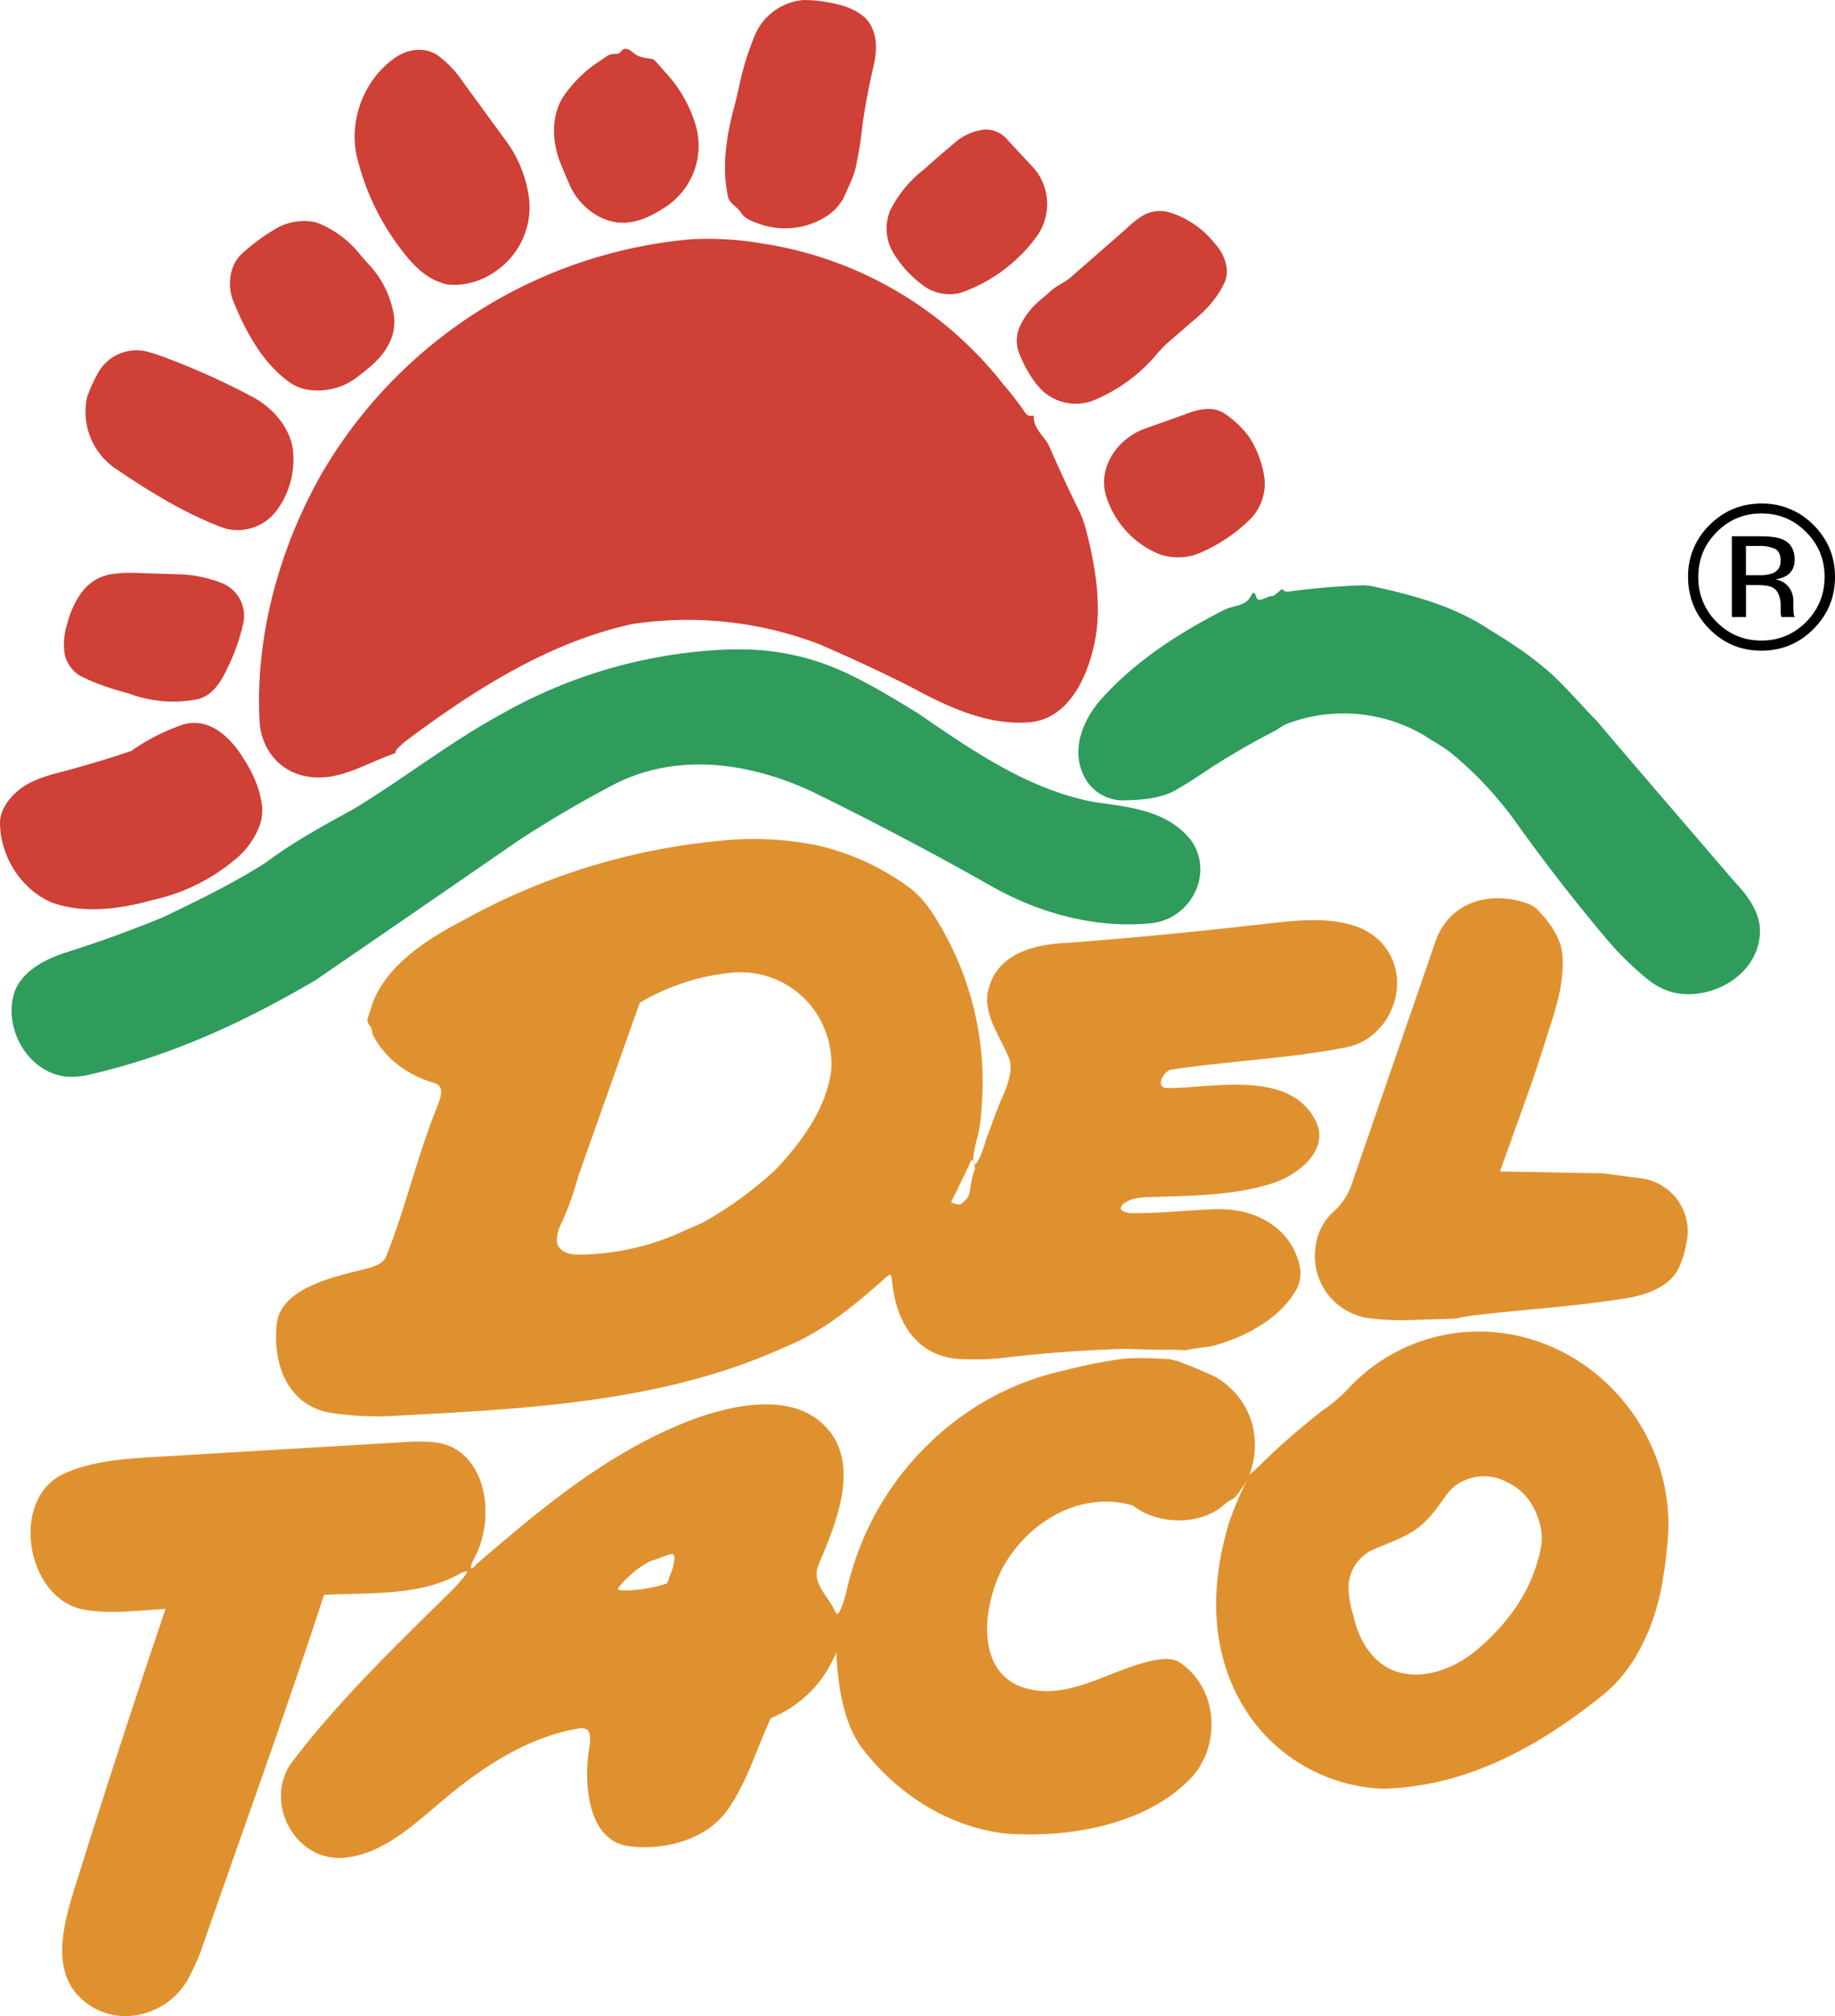
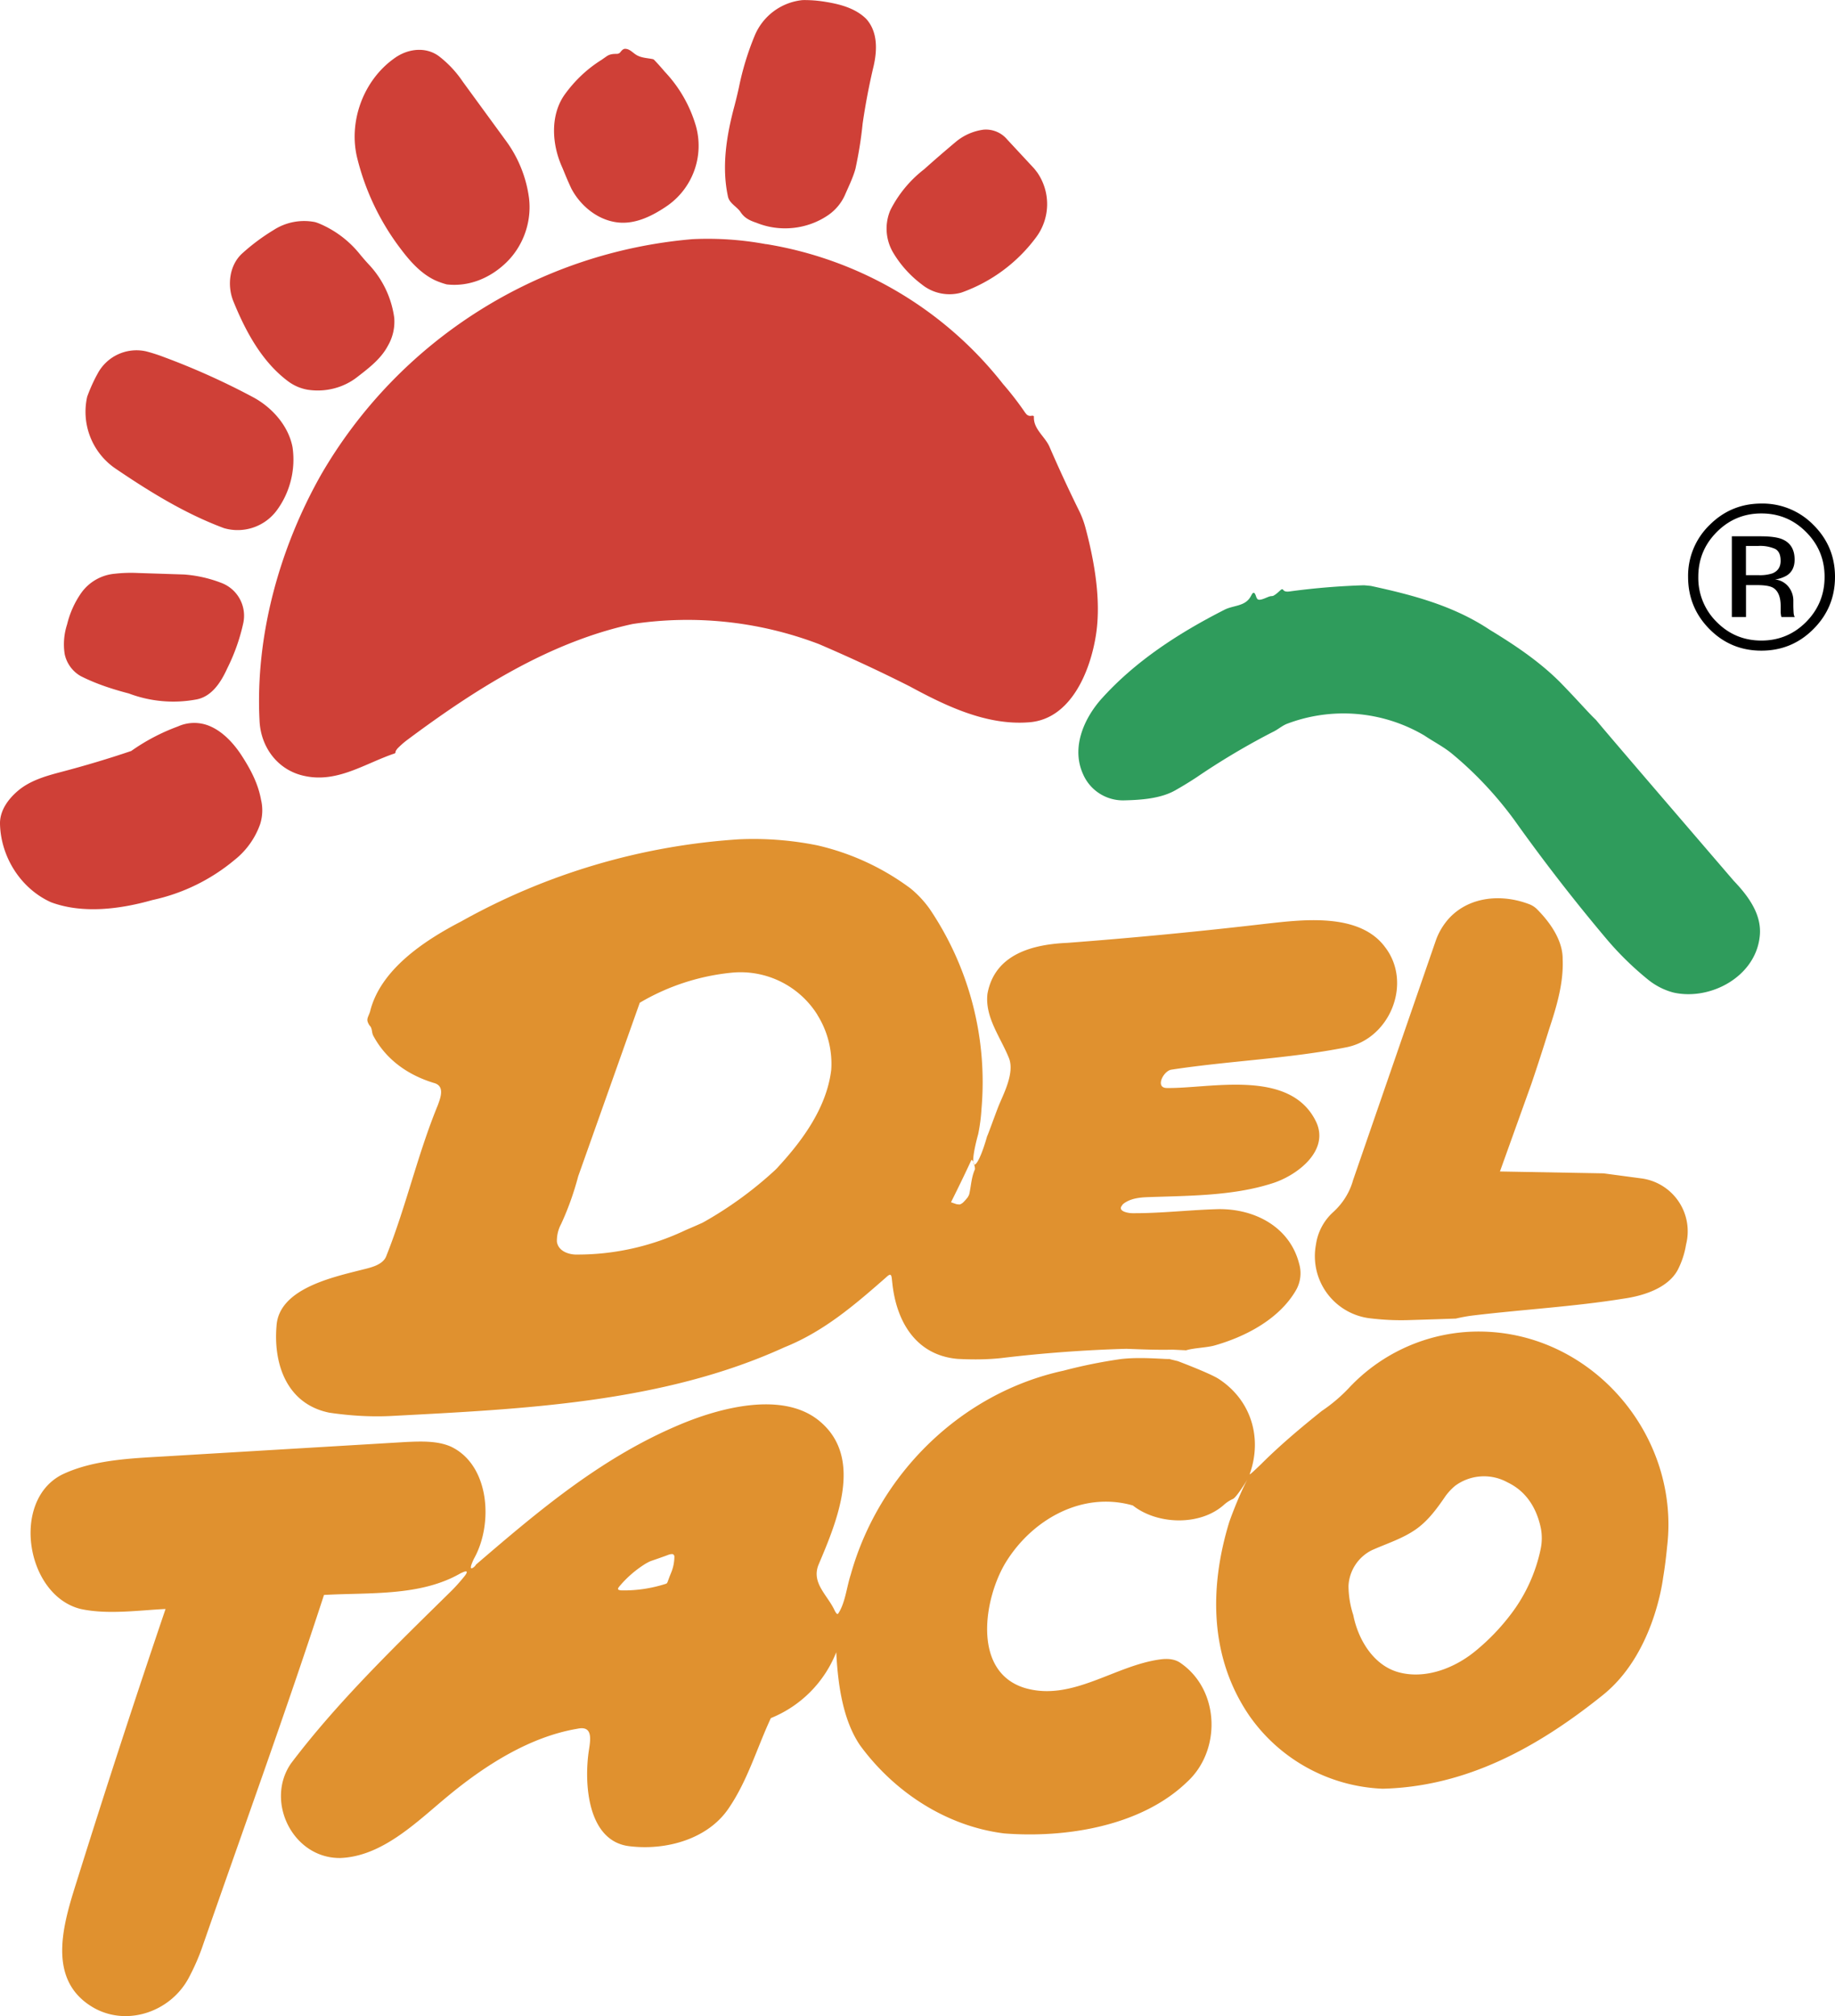
<svg xmlns="http://www.w3.org/2000/svg" width="2275" height="2500" viewBox="0 0 34.35 37.744">
  <path d="M29.202 12.769c-.387-.387-.848-.696-1.313-.978-.678-.452-1.438-.652-2.227-.823-.044-.004-.087-.009-.131-.012-.454.014-.908.051-1.357.111-.049.007-.118.021-.152-.023-.014-.021-.025-.016-.046-.002-.042.037-.083.079-.132.106a.058.058 0 0 1-.027.009l-.012.002a.118.118 0 0 0-.041.007c-.053.014-.191.095-.229.044l-.014-.023c-.014-.034-.035-.131-.081-.071l-.034.06c-.106.177-.318.154-.482.237-.857.436-1.68.966-2.323 1.689-.323.374-.546.906-.327 1.39a.814.814 0 0 0 .763.491c.318-.007.699-.032.977-.196a6.91 6.91 0 0 0 .381-.233 13.53 13.53 0 0 1 1.424-.848c.093-.042.168-.111.261-.152a2.98 2.98 0 0 1 2.584.215c.17.115.366.214.523.346.433.359.821.774 1.155 1.229a34.29 34.29 0 0 0 1.754 2.261 5.8 5.8 0 0 0 .758.737c.141.113.304.196.477.24.689.152 1.526-.298 1.609-1.044.051-.413-.214-.765-.489-1.053-1.496-1.742-2.362-2.75-2.577-3.01-.13-.121-.342-.368-.672-.706z" fill="#2f9c5c" />
  <path d="M29.001 19.259c.139-.419.27-.86.251-1.302.004-.362-.249-.705-.484-.94a.413.413 0 0 0-.129-.085c-.503-.198-1.118-.162-1.508.253-.108.118-.196.26-.251.415l-1.551 4.492c-.064.233-.196.44-.375.602a1.01 1.01 0 0 0-.32.604 1.172 1.172 0 0 0 .981 1.378c.251.032.51.046.768.037 0 0 .484-.014.869-.028.099-.023.198-.042.297-.055.948-.115 1.905-.167 2.842-.318.364-.051.825-.193 1.012-.532a1.59 1.59 0 0 0 .159-.482.999.999 0 0 0-.807-1.233l-.74-.099-1.937-.035.588-1.639c.117-.344.228-.689.335-1.033z" fill="#e0912f" />
-   <path d="M23.387 8.185a1.86 1.86 0 0 0-.466-.445c-.228-.152-.519-.072-.751.021l-.731.26c-.438.154-.802.585-.77 1.067a.892.892 0 0 0 .028.164c.143.507.523.931 1.014 1.125.263.09.56.072.809-.053.309-.138.592-.329.836-.56a.956.956 0 0 0 .318-.777 1.89 1.89 0 0 0-.287-.802zM22.431 5.921c.201-.175.382-.392.493-.636.108-.244-.011-.542-.182-.726a1.75 1.75 0 0 0-.851-.585.634.634 0 0 0-.53.081 1.958 1.958 0 0 0-.288.235l-1.044.913c-.11.09-.244.141-.353.237-.062.056-.124.11-.189.164a1.428 1.428 0 0 0-.392.498.657.657 0 0 0-.015.518c.092.221.209.447.371.627.239.276.634.38.979.263a3.055 3.055 0 0 0 1.173-.821c.069-.085.146-.168.224-.246l.604-.522z" fill="#cf4037" />
-   <path d="M14.006 12.158h-.375a9.307 9.307 0 0 0-4.207 1.189c-.984.53-1.857 1.226-2.812 1.802-.551.302-1.125.615-1.625.991-.611.394-1.271.711-1.927 1.028-.602.247-1.215.47-1.835.666-.364.118-.779.327-.938.696-.258.68.224 1.558.968 1.627a1.47 1.47 0 0 0 .438-.044c1.512-.348 2.867-.973 4.213-1.763 1.27-.872 2.54-1.745 3.808-2.621a21.89 21.89 0 0 1 1.657-.979c1.187-.666 2.544-.509 3.768.039a62.442 62.442 0 0 1 3.379 1.777c.897.521 1.985.823 3.024.717.73-.064 1.196-.913.758-1.547-.444-.569-1.159-.627-1.832-.724-1.238-.239-2.282-.973-3.305-1.673-.62-.374-1.268-.782-1.963-.987a4.722 4.722 0 0 0-1.194-.194z" fill="#2f9c5c" />
  <path d="M14.34 4.57a5.977 5.977 0 0 0-1.376-.094 8.905 8.905 0 0 0-6.951 4.405c-.779 1.376-1.235 3.012-1.155 4.603.019.5.341.942.853 1.044.61.129 1.122-.237 1.678-.424.019-.009.012-.028.019-.046l.027-.04c.056-.058.115-.111.178-.159 1.272-.95 2.667-1.84 4.229-2.178a6.908 6.908 0 0 1 3.485.375c.576.247 1.143.51 1.703.793.675.366 1.436.733 2.224.673.789-.051 1.152-.952 1.259-1.62.108-.664-.032-1.42-.196-2.031a1.72 1.72 0 0 0-.129-.334 26.93 26.93 0 0 1-.535-1.157c-.081-.205-.311-.341-.299-.581-.003-.028-.049-.014-.065-.014a.099.099 0 0 1-.078-.035l-.021-.026a5.773 5.773 0 0 0-.413-.535 7.084 7.084 0 0 0-4.437-2.621v.002zM19.337 3.13l-.484-.521a.52.52 0 0 0-.442-.183 1.02 1.02 0 0 0-.514.224c-.2.168-.401.341-.597.517a2.244 2.244 0 0 0-.634.768.883.883 0 0 0 .06.804c.136.226.318.426.53.585a.824.824 0 0 0 .735.154 2.977 2.977 0 0 0 1.403-1.035 1.04 1.04 0 0 0 .023-1.215c-.024-.031-.049-.066-.08-.098zM15.509 4.022a.904.904 0 0 0 .304-.364c.071-.164.154-.33.201-.502.06-.279.106-.56.134-.844.053-.364.122-.726.207-1.083.067-.297.076-.641-.143-.88-.203-.198-.486-.272-.759-.316A2.34 2.34 0 0 0 15.025 0a1.087 1.087 0 0 0-.896.662 5.232 5.232 0 0 0-.296.968c-.025.115-.053.23-.083.346-.15.555-.244 1.14-.124 1.698.025.132.168.191.237.295.073.111.168.157.299.201.442.18.958.122 1.347-.148zM13.027 2.358a2.492 2.492 0 0 0-.585-1.019 4.592 4.592 0 0 0-.198-.221.048.048 0 0 0-.021-.012l-.03-.006c-.093-.016-.187-.021-.27-.067-.069-.037-.126-.113-.208-.12-.048-.007-.076.03-.104.064a.053.053 0 0 1-.021.018c-.012.007-.023.009-.035.012-.073 0-.136.002-.2.046l-.099.069c-.272.17-.507.396-.694.659-.262.381-.233.915-.042 1.341.028.062.079.201.175.406.159.304.458.562.804.625.355.068.695-.1.982-.295a1.37 1.37 0 0 0 .546-1.5zM9.478 2.644l-.814-1.115a2.036 2.036 0 0 0-.429-.464c-.246-.198-.594-.164-.853.025-.585.414-.87 1.2-.689 1.892.155.615.436 1.194.823 1.696.17.224.369.445.627.567.071.032.145.058.219.078.415.048.809-.117 1.106-.401.327-.311.491-.774.434-1.222a2.325 2.325 0 0 0-.424-1.056zM6.723 4.741a1.936 1.936 0 0 0-.742-.555.708.708 0 0 0-.085-.03 1.054 1.054 0 0 0-.779.152 3.827 3.827 0 0 0-.583.435c-.238.216-.286.592-.168.89.233.574.54 1.144 1.035 1.51a.856.856 0 0 0 .348.15c.33.055.678-.03.94-.237.216-.167.444-.34.573-.586a.897.897 0 0 0 .118-.521 1.814 1.814 0 0 0-.449-.97 4.215 4.215 0 0 1-.208-.238zM3.07 6.684a3.2 3.2 0 0 0-.336-.108.825.825 0 0 0-.909.422c-.075.136-.14.281-.193.428a1.287 1.287 0 0 0 .518 1.337c.645.438 1.313.852 2.042 1.123a.911.911 0 0 0 .982-.323c.253-.336.364-.772.302-1.192-.076-.403-.387-.749-.742-.938a13.48 13.48 0 0 0-1.664-.749zM4.886 14.97c-.056-.309-.201-.578-.371-.839-.133-.202-.328-.422-.569-.53a.742.742 0 0 0-.615-.002 3.742 3.742 0 0 0-.874.459c-.433.147-.873.278-1.315.394-.288.076-.59.162-.818.362-.177.154-.328.364-.324.608.014.618.387 1.212.954 1.468.599.224 1.309.127 1.899-.041a3.568 3.568 0 0 0 1.538-.751c.219-.173.387-.408.479-.671a.854.854 0 0 0 .016-.457zM3.443 10.754l-.864-.028a2.7 2.7 0 0 0-.431.014.865.865 0 0 0-.627.359 1.738 1.738 0 0 0-.265.59 1.197 1.197 0 0 0-.046.551c.035.175.147.33.302.417.284.144.591.244.901.325a2.35 2.35 0 0 0 1.256.113c.297-.051.47-.33.585-.583.136-.272.238-.56.302-.857a.657.657 0 0 0-.422-.747 2.408 2.408 0 0 0-.691-.154z" fill="#cf4037" />
  <path d="M21.898 25.445c.035-.005-.053-.002-.08-.004-.274-.014-.562-.03-.837.002a9.509 9.509 0 0 0-1.072.217c-1.92.417-3.462 1.94-3.985 3.823-.074.224-.102.528-.233.724-.016.021-.03 0-.042-.014a.394.394 0 0 1-.025-.043c-.134-.291-.442-.516-.3-.86.341-.805.837-1.978.039-2.667-.691-.604-1.913-.256-2.62.04-1.469.613-2.642 1.604-3.835 2.63-.004.023-.092.101-.094.05l.004-.03a.937.937 0 0 1 .062-.147c.355-.645.286-1.738-.438-2.083-.254-.113-.562-.099-.83-.088l-4.329.258c-.691.046-1.477.048-2.111.348-.975.479-.689 2.268.339 2.521.507.11 1.099.023 1.588 0a221.648 221.648 0 0 0-1.634 5.009c-.245.783-.641 1.899.265 2.443.627.375 1.454.101 1.8-.54.097-.182.182-.371.251-.567.763-2.197 1.565-4.402 2.284-6.608.85-.048 1.805.03 2.558-.406.023-.009.136-.071.111-.004a.397.397 0 0 1-.023.039 3.337 3.337 0 0 1-.249.283c-1.042 1.026-2.134 2.077-3.015 3.243-.489.708.034 1.779.922 1.77.791-.028 1.438-.682 2.007-1.152.691-.574 1.535-1.118 2.434-1.268.286-.062.247.191.214.401-.095.618-.03 1.72.774 1.8.668.079 1.455-.131 1.846-.717.353-.519.523-1.118.786-1.683a2.204 2.204 0 0 0 1.224-1.233c.03.576.115 1.256.445 1.742.641.876 1.616 1.515 2.699 1.65 1.15.09 2.561-.134 3.418-.959.647-.585.622-1.719-.113-2.229-.108-.079-.245-.088-.376-.071-.862.112-1.655.795-2.54.537-1-.302-.768-1.689-.355-2.36.494-.798 1.429-1.328 2.374-1.058.458.362 1.266.39 1.715-.021a.64.64 0 0 1 .159-.101c.079-.037.318-.441.309-.427-.115.173-.313.667-.38.865-.373 1.224-.369 2.533.381 3.625a3.2 3.2 0 0 0 2.494 1.362c1.56-.039 2.893-.767 4.121-1.754.934-.75 1.113-2.088 1.129-2.206.032-.191.055-.385.074-.579.251-2.148-1.519-4.135-3.718-4.015a3.332 3.332 0 0 0-2.241 1.053 2.976 2.976 0 0 1-.507.429c-.39.313-.779.639-1.134.994-.085.081-.226.219-.214.187.24-.675.03-1.387-.588-1.786-.18-.111-.76-.329-.76-.329m.157-.202c.141-.044.387-.05.527-.089.579-.163 1.199-.486 1.517-1.014a.64.64 0 0 0 .072-.519c-.177-.691-.834-1.03-1.512-1.021-.535.014-1.069.079-1.604.076-.071.002-.288-.032-.201-.143a.127.127 0 0 1 .03-.035c.134-.102.309-.118.47-.123.76-.027 1.567-.022 2.298-.253.463-.139 1.104-.611.832-1.167-.489-.994-1.984-.609-2.793-.623-.221-.004-.06-.32.087-.343 1.085-.166 2.192-.205 3.266-.417.825-.154 1.254-1.205.735-1.878-.484-.655-1.562-.51-2.222-.438a91.988 91.988 0 0 1-3.729.359c-.641.028-1.355.208-1.491.952-.053.44.247.816.403 1.208.108.279-.106.673-.198.901-.076.196-.211.574-.211.556-.203.72-.375.716-.167-.04.03-.15.051-.302.06-.457a5.795 5.795 0 0 0-.968-3.754 1.96 1.96 0 0 0-.359-.385 4.662 4.662 0 0 0-1.747-.807 6.011 6.011 0 0 0-1.466-.113 12.262 12.262 0 0 0-5.2 1.538c-.685.355-1.514.901-1.705 1.689-.042.124-.083.143-.01.258.056.051.037.125.069.189.24.452.652.74 1.134.887.212.055.129.272.074.421-.376.915-.593 1.893-.959 2.81-.058.177-.297.226-.452.265-.56.143-1.567.357-1.607 1.058-.06.726.203 1.461.989 1.62.38.056.768.081 1.152.062 2.478-.131 5.084-.244 7.366-1.286.74-.297 1.313-.791 1.908-1.313.108-.104.097-.01.113.113.074.705.433 1.348 1.222 1.417.267.014.537.014.804-.014a25.726 25.726 0 0 1 2.353-.175c.291.011.579.023.869.016m6.342 4.938a4.033 4.033 0 0 1-.659.691c-.396.332-.946.545-1.445.413-.477-.125-.768-.615-.857-1.072a1.795 1.795 0 0 1-.09-.546.79.79 0 0 1 .436-.669c.272-.122.564-.212.812-.382.228-.155.396-.381.555-.613.053-.078.12-.15.194-.212a.91.91 0 0 1 .979-.064c.212.101.513.324.625.86a.997.997 0 0 1-.004.389c-.091.436-.278.85-.546 1.205zm-9.975-8.588c0 .007 0 0 0 0zm-.517.89s.202-.4.381-.789c.028-.023.078.143.066.175-.067.152-.069.303-.106.466l-.004.009c-.005.014-.014.028-.021.042a.9.9 0 0 1-.092.104.19.19 0 0 1-.06.035l-.028-.002-.023-.002c-.013-.001-.113-.038-.113-.038zm-2.503-3.51c.194.307.286.673.261 1.033-.085.698-.525 1.305-.984 1.805a.902.902 0 0 1-.081.083 7.134 7.134 0 0 1-1.307.952l-.043.023c-.102.046-.203.09-.307.134a4.702 4.702 0 0 1-2.072.459c-.147-.007-.318-.076-.341-.24a.659.659 0 0 1 .079-.332c.133-.288.239-.588.32-.894l1.152-3.248a4.189 4.189 0 0 1 1.733-.564 1.697 1.697 0 0 1 1.593.791h-.003v-.002zm-3.729 10.74l.011-.021c.142-.175.317-.327.512-.447l.056-.03.032-.014c.104-.035.205-.071.307-.108a.363.363 0 0 1 .066-.021l.028-.002c.016 0 .03.011.037.025l.005.016v.016a.803.803 0 0 1-.062.295l-.03.074-.032.088-.011.025a.038.038 0 0 1-.017.014l-.018.007c-.263.083-.54.125-.814.12a.234.234 0 0 1-.039-.004l-.021-.007-.009-.009a.02.02 0 0 1-.001-.017z" fill="#e0912f" />
  <path d="M33.81 9.96c.23.231.345.51.345.838 0 .33-.115.611-.345.844-.23.232-.51.349-.838.349s-.608-.116-.838-.349a1.158 1.158 0 0 1-.343-.844c0-.328.115-.607.345-.838.231-.233.51-.349.836-.349.327 0 .607.116.838.349zm.137-.133a1.33 1.33 0 0 0-.975-.401c-.378 0-.702.134-.969.401a1.322 1.322 0 0 0-.403.971c0 .382.133.708.399.977.268.271.592.405.973.405s.707-.135.975-.405c.269-.27.403-.595.403-.977 0-.38-.135-.704-.403-.971zm-.771.907a.738.738 0 0 1-.253.033h-.24v-.547h.227a.7.7 0 0 1 .322.056c.067.038.1.111.1.222 0 .116-.052.195-.156.236zm-.759.816h.267v-.597h.21c.141 0 .24.017.296.049.095.057.143.172.143.347v.12l.006.049.004.017.004.015h.249l-.009-.019c-.006-.013-.011-.039-.013-.079s-.004-.077-.004-.112v-.111a.413.413 0 0 0-.082-.234.37.37 0 0 0-.261-.148.584.584 0 0 0 .219-.073c.099-.063.148-.163.148-.298 0-.19-.078-.318-.234-.383-.087-.036-.225-.054-.412-.054h-.529v1.511z" />
</svg>